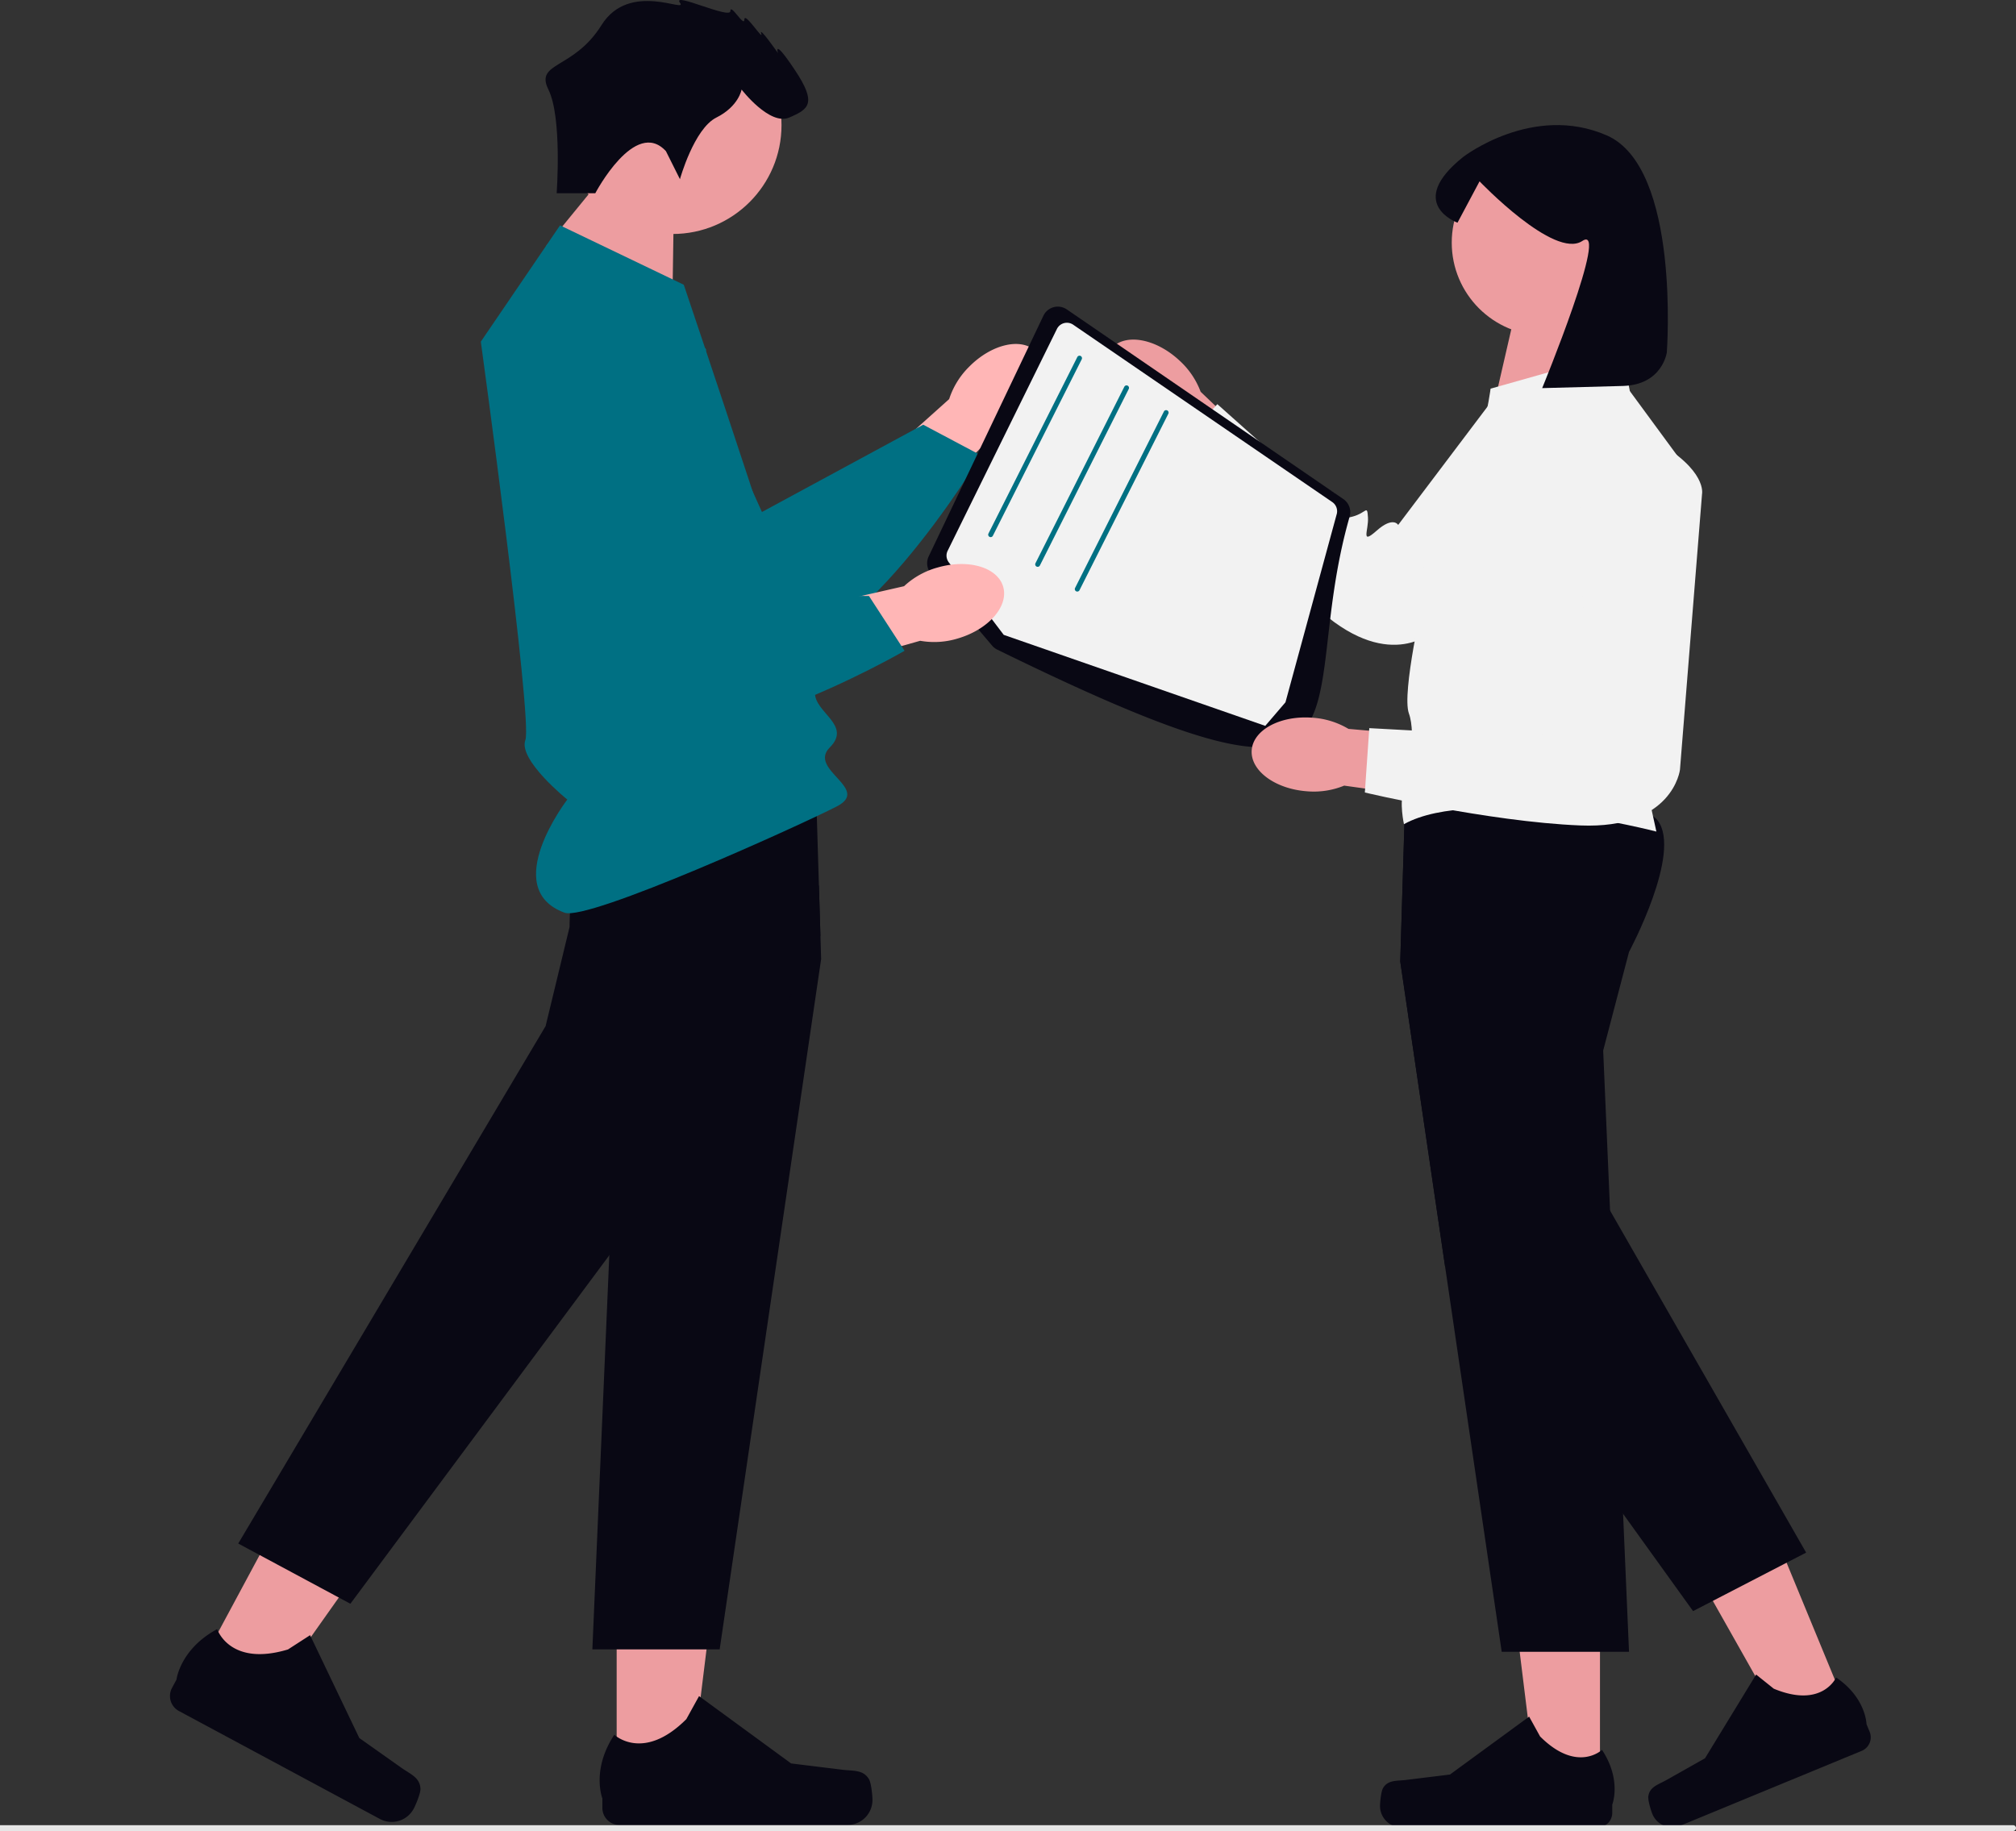
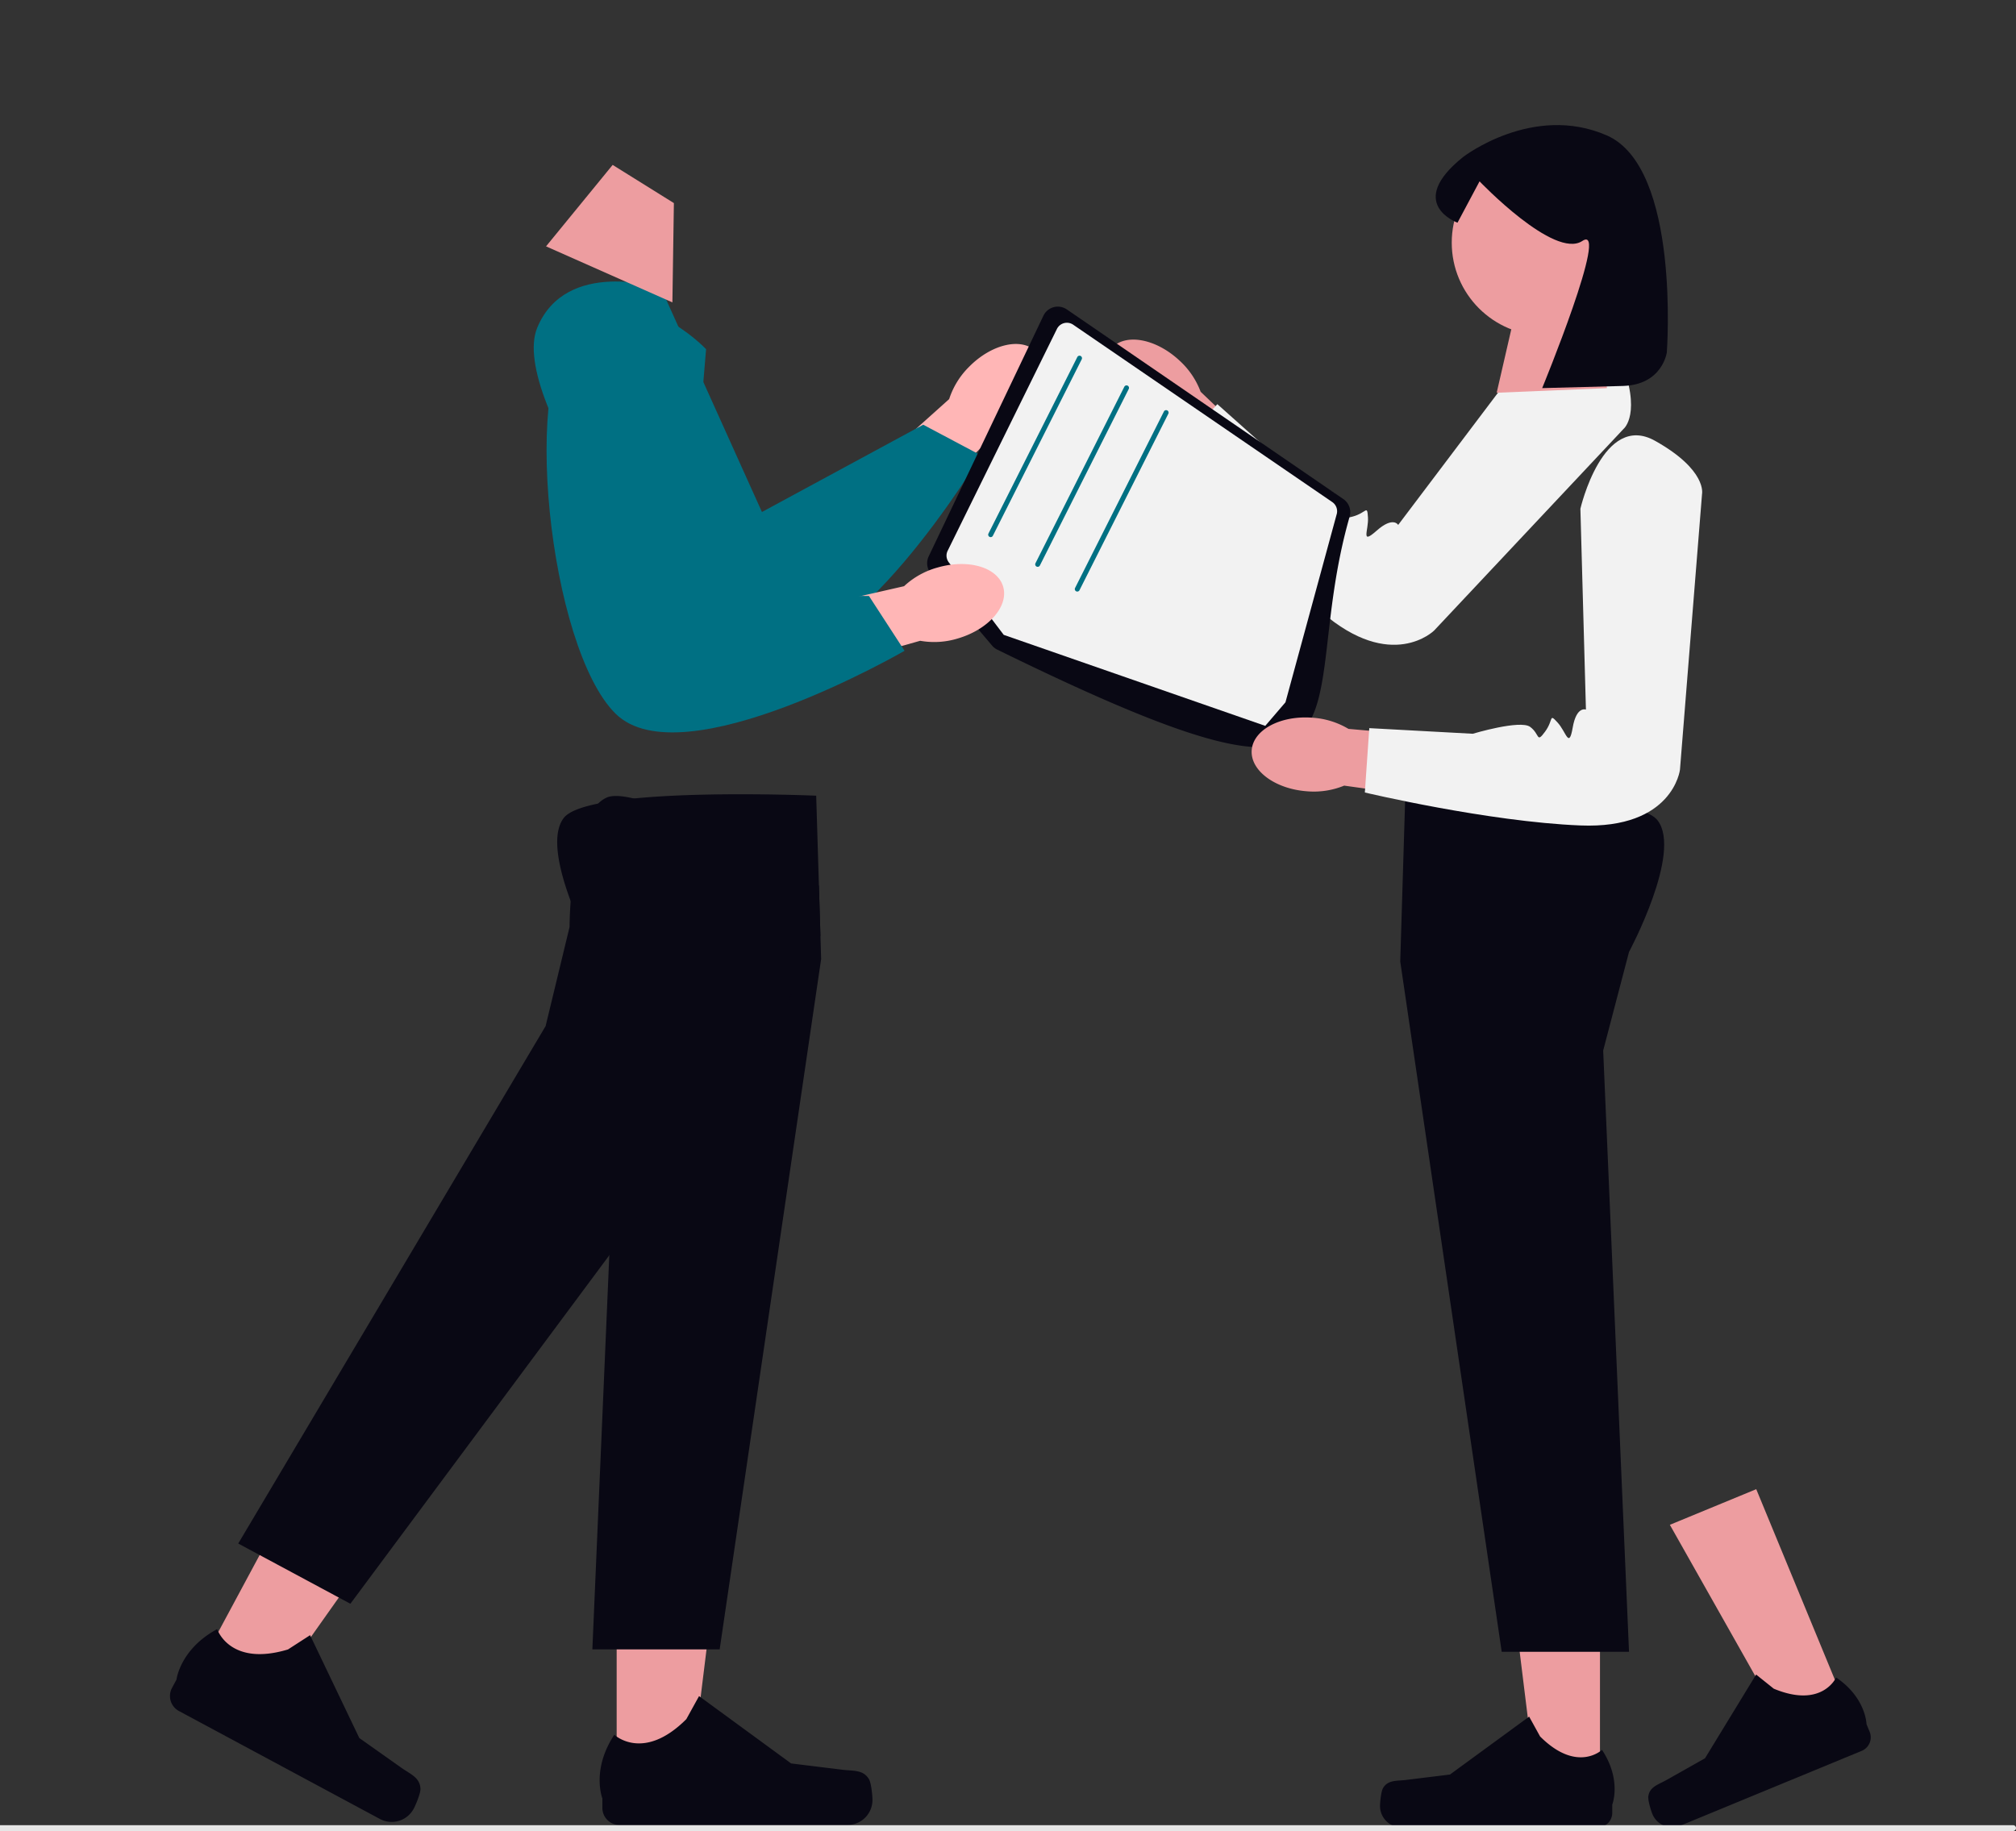
<svg xmlns="http://www.w3.org/2000/svg" width="800" height="726.714" viewBox="0 0 800 726.714" role="img" artist="Katerina Limpitsouni" source="https://undraw.co/">
  <rect x="0" y="0" width="800" height="726.714" fill="#333333" stroke="none" />
  <g transform="translate(-706 -176)">
    <path d="M293.1,108.592c8.906-9.064,20.8-11.815,26.57-6.146s3.221,17.61-5.689,26.676a31.8,31.8,0,0,1-12.65,8.1l-38.222,37.927L245.69,156.829l39.529-35.444A31.8,31.8,0,0,1,293.1,108.592Z" transform="translate(797.426 213.025)" fill="#ffb6b6" />
    <path d="M204.845,84.01l40.074,88.9,63.993-34.639,22.9,12.155s-52.313,87.457-88.131,77.5S144.26,127.7,155.72,99.84s49.125-15.83,49.125-15.83Z" transform="translate(763.44 206.3)" fill="#007083" />
    <g transform="translate(1144.448 308.972)">
      <path d="M329.144,127.94c-9.3-8.656-12.378-20.473-6.868-26.392s17.516-3.7,26.821,4.96a31.8,31.8,0,0,1,8.438,12.425l38.954,37.174-17.834,17.908-36.509-38.548a31.8,31.8,0,0,1-13-7.527Z" transform="translate(-319.541 -96.418)" fill="#ed9da0" />
      <path d="M517.96,134.162l-75.19,80.051s-16.885,16.707-44.665-7.386-58.665-63.62-58.665-63.62l17.327-18.858,30.691,27.381s18.222,7.332,19.488,12.076-2.275,6.706,3.418,5.186,5.8-4.911,6.161.232-3.12,11.154,3.457,5.332,8.539-2.28,8.539-2.28l48.056-63.657s31.053-24.556,39.98-2.544,1.4,28.087,1.4,28.087Z" transform="translate(-312.135 -96.91)" fill="#f2f2f2" />
    </g>
    <g transform="translate(943.953 770.099)">
      <path d="M178.348,545.692l29.221,0,13.9-112.71-43.127,0Z" transform="translate(-171.588 -432.979)" fill="#ed9da0" />
      <path d="M280.294,523.582h0c.91,1.532,1.39,6.478,1.39,8.26h0a9.918,9.918,0,0,1-9.918,9.918H181.273a6.766,6.766,0,0,1-6.766-6.766v-3.768s-4.477-11.323,4.74-25.28c0,0,11.455,10.928,28.572-6.188l5.048-9.144L249.4,517.335l20.252,2.493c4.431.545,8.359-.085,10.638,3.754h0Z" transform="translate(-173.42 -411.532)" fill="#090814" />
    </g>
    <path d="M476.582,120.59l-2.536-30.647h-33.72l-7.475,32.47Z" transform="translate(867.072 209.469)" fill="#ed9da0" />
    <path d="M208.06,102.265l.591-39.412-24.3-15.15L157.919,80.029Z" transform="translate(764.764 193.751)" fill="#ed9da0" />
    <circle cx="36.859" cy="36.859" r="36.859" transform="translate(1282.089 235.446)" fill="#ed9da0" />
-     <circle cx="43.224" cy="43.224" r="43.224" transform="translate(929.677 182.421)" fill="#ed9da0" />
    <path d="M265.882,295.134l-40.265,274H175.1l6.717-156.405,3.535-82.239L175.1,291.343a174.84,174.84,0,0,1-8.613-19.249c-4.439-11.9-7.945-26.172-2.74-32.939,1.915-2.495,6.894-4.341,13.661-5.716a141.378,141.378,0,0,1,14.142-2.013c29.875-2.956,72.369-1.11,72.369-1.11L265,265.966l.6,19.907Z" transform="translate(765.966 261.493)" fill="#090814" />
    <g transform="translate(773.448 739.866)">
      <path d="M57.094,510.236l25.742,13.827,65.589-92.708-37.992-20.409Z" transform="translate(-46.203 -410.946)" fill="#ed9da0" />
      <path d="M148.553,534.6h0c.076,1.781-1.842,6.364-2.685,7.934h0a9.918,9.918,0,0,1-13.43,4.043L52.721,503.746a6.766,6.766,0,0,1-2.758-9.162l1.783-3.319s1.416-12.094,16.14-20.026c0,0,4.919,15.048,28.1,8.071l8.774-5.666L124.3,514.475l16.66,11.781c3.645,2.577,7.4,3.882,7.595,8.342h0Z" transform="translate(-49.156 -388.51)" fill="#090814" />
    </g>
    <path d="M299.924,285.688l-21.37,42.848-62.411,84.007L113.4,550.848l-44.5-23.9L190.875,321.573l9.506-39.342s0-4.252.432-10.322c.845-12.011,3.378-31.151,10.921-38.654a11.246,11.246,0,0,1,3.339-2.367c2.269-1.021,6.04-.776,10.8.354,19.9,4.753,57.029,25.171,73.449,34.539l.6,19.907Z" transform="translate(731.639 261.678)" fill="#090814" />
    <g transform="translate(1253.635 789.337)">
      <path d="M472.777,543.912l-25.124,0L435.7,447l37.081,0Z" transform="translate(-385.502 -447)" fill="#ed9da0" />
      <path d="M400.311,524.9h0c-.782,1.318-1.2,5.57-1.2,7.1h0a8.527,8.527,0,0,0,8.527,8.527H485.45a5.817,5.817,0,0,0,5.817-5.817v-3.239s3.849-9.736-4.076-21.736c0,0-9.849,9.4-24.566-5.321l-4.34-7.862L426.871,519.53l-17.413,2.143c-3.81.469-7.187-.073-9.147,3.227Z" transform="translate(-399.116 -428.56)" fill="#090814" />
    </g>
    <g transform="translate(1360.07 767.057)">
      <path d="M554.175,520.346l-23.226,9.581L482.935,444.9l34.279-14.142Z" transform="translate(-474.361 -430.762)" fill="#ed9da0" />
      <path d="M476.712,532.7h0c-.221,1.516,1.02,5.6,1.6,7.021h0a8.527,8.527,0,0,0,11.135,4.63l71.924-29.679a5.817,5.817,0,0,0,3.159-7.6l-1.236-2.994s-.156-10.468-12.058-18.538c0,0-5.52,12.443-24.738,4.452l-7.011-5.612L499.215,517.6l-15.279,8.623c-3.343,1.887-6.672,2.674-7.224,6.473h0Z" transform="translate(-476.686 -410.809)" fill="#090814" />
    </g>
    <path d="M495.743,292.059,485.49,331.2l2.73,63.521,4.527,105.5.128,2.976.511,11.863,2.357,54.78H445.225l-22.49-153.037L404.96,295.85l1.866-61.6.1-3.221s90.351-3.928,100.171,8.839-11.353,52.187-11.353,52.187Z" transform="translate(856.693 261.759)" fill="#090814" />
-     <path d="M566.03,530.191l-8.564,4.429-31.672,16.391-4.635,2.4-27.773-38.615-70.65-98.256L404.96,295.574l1.866-61.6c7.994-2.544,14.387-3.585,17.628-2.072,14.594,6.825,13.9,51.569,13.9,51.569l8.888,39.479,40.982,71.495Z" transform="translate(856.693 262.035)" fill="#090814" />
    <path d="M800,529.1h0a1.153,1.153,0,0,1-1.153,1.153H0v-2.305H798.847A1.153,1.153,0,0,1,800,529.1Z" transform="translate(706 372.46)" fill="#e6e6e6" />
-     <path d="M170.491,65.185l49.1,23.57s52.05,154.186,52.05,162.042,14.731,12.767,5.892,21.606,16.451,16.324,2.824,23.384-98.634,45.678-108.087,42.2c-26.07-9.6,1.1-44.9,1.1-44.9s-19.583-15.771-16.637-23.628-17.677-158.114-17.677-158.114l31.426-46.157Z" transform="translate(757.749 200.257)" fill="#007083" />
-     <path d="M205.548,60l5.559,11.119s5.56-20.014,14.455-24.462,10.007-11.119,10.007-11.119,11.119,14.455,18.9,11.119,11.119-5.559,2.224-18.9-6.671-6.671-6.671-6.671-7.783-11.119-6.671-7.783-6.671-8.9-6.671-5.559-5.559-6.671-5.559-3.336-23.35-7.783-20.014-3.336-20.014-8.9-31.133,8.9-26.537,14.5-21.052,25.6,3.261,41.117,3.261,41.117h15.335S193.317,46.654,205.548,60Z" transform="translate(764.712 176)" fill="#090814" />
-     <path d="M440.643,115.886l.9-.254,44.276-12.513,35.355,48.122L497.6,251.412l8.839,40.265s-71.691-18.659-100.172-2.946c0,0-1.964-8.955,0-13.316s4.91-22.51,1.964-30.622,5.892-46.413,5.892-46.413-2.946-25.534,9.821-38.3,16.7-44.193,16.7-44.193Z" transform="translate(856.856 214.373)" fill="#f2f2f2" />
    <path d="M295.927,224.813a6.3,6.3,0,0,1-2.01-1.574l-24.276-28.61a6.342,6.342,0,0,1-.888-6.822l45.519-95.5a6.332,6.332,0,0,1,9.3-2.5l109.721,75.263a6.323,6.323,0,0,1,2.5,6.971C412.91,251.687,455.029,302.8,295.927,224.813Z" transform="translate(805.779 209.006)" fill="#090814" />
    <path d="M400.223,253.351,408.241,244l20.261-74.4a4.426,4.426,0,0,0-1.679-5.068L324,94.132a4.417,4.417,0,0,0-6.452,1.689L274.2,183.844a4.336,4.336,0,0,0,.118,4.115,2.731,2.731,0,0,0,.324.5l21.8,28.775Z" transform="translate(807.863 210.741)" fill="#f2f2f2" />
    <path d="M286.772,174.891a.981.981,0,0,0,.878-.54L322.9,104.327a.982.982,0,1,0-1.754-.883L285.9,173.468a.982.982,0,0,0,.876,1.424Z" transform="translate(812.348 214.292)" fill="#007083" />
    <path d="M300.371,183.48a.981.981,0,0,0,.878-.54l35.246-70.024a.982.982,0,1,0-1.754-.883l-35.246,70.024a.982.982,0,0,0,.876,1.424Z" transform="translate(817.408 217.488)" fill="#007083" />
    <path d="M311.822,190.637a.981.981,0,0,0,.878-.54l35.246-70.024a.982.982,0,1,0-1.754-.883l-35.246,70.024a.982.982,0,0,0,.876,1.424Z" transform="translate(821.67 220.152)" fill="#007083" />
    <path d="M288.6,164.593c12.186-3.6,23.922-.231,26.212,7.525s-5.732,16.96-17.924,20.56a31.8,31.8,0,0,1-14.99.937l-51.827,14.6-6.334-24.467,51.765-11.8a31.8,31.8,0,0,1,13.1-7.36Z" transform="translate(789.258 236.711)" fill="#ffb6b6" />
    <path d="M221.374,105.447l-8.123,97.179,72.762.782,14.121,21.744s-88.192,51.065-114.673,24.972S147.2,114.233,170.741,95.439,221.374,105.447,221.374,105.447Z" transform="translate(764.82 209.145)" fill="#007083" />
    <g transform="translate(1202.682 348.783)">
      <path d="M383.85,236.829c-12.671-.954-22.45-8.266-21.841-16.33s11.373-13.825,24.049-12.869a31.8,31.8,0,0,1,14.349,4.438l53.638,4.722-2.752,25.123-52.585-7.322a31.8,31.8,0,0,1-14.857,2.237Z" transform="translate(-361.982 -95.559)" fill="#ed9da0" />
      <path d="M528.533,149.175,519.769,258.65s-2.761,23.592-39.5,22.113-85.546-13.077-85.546-13.077l1.763-25.549,41.069,2.231s18.812-5.648,22.763-2.732,2.409,6.659,5.908,1.918,1.468-7.46,4.958-3.665,4.526,10.662,6.029,2.007,5.247-7.112,5.247-7.112l-2.2-79.73s8.929-38.569,29.644-26.946,18.629,21.067,18.629,21.067Z" transform="translate(-349.8 -125.924)" fill="#f2f2f2" />
    </g>
    <path d="M491,455.231s-1.7,12.914-17.472,13.335l-31.989.856s27.042-65.809,15.922-58.4-40.77-23.667-40.77-23.667l-8.749,16.409s-20.9-7.569,2.263-26.1c0,0,27.639-21.368,56.981-8.537S491,455.231,491,455.231Z" transform="translate(876.436 -139.38)" fill="#090814" />
  </g>
</svg>